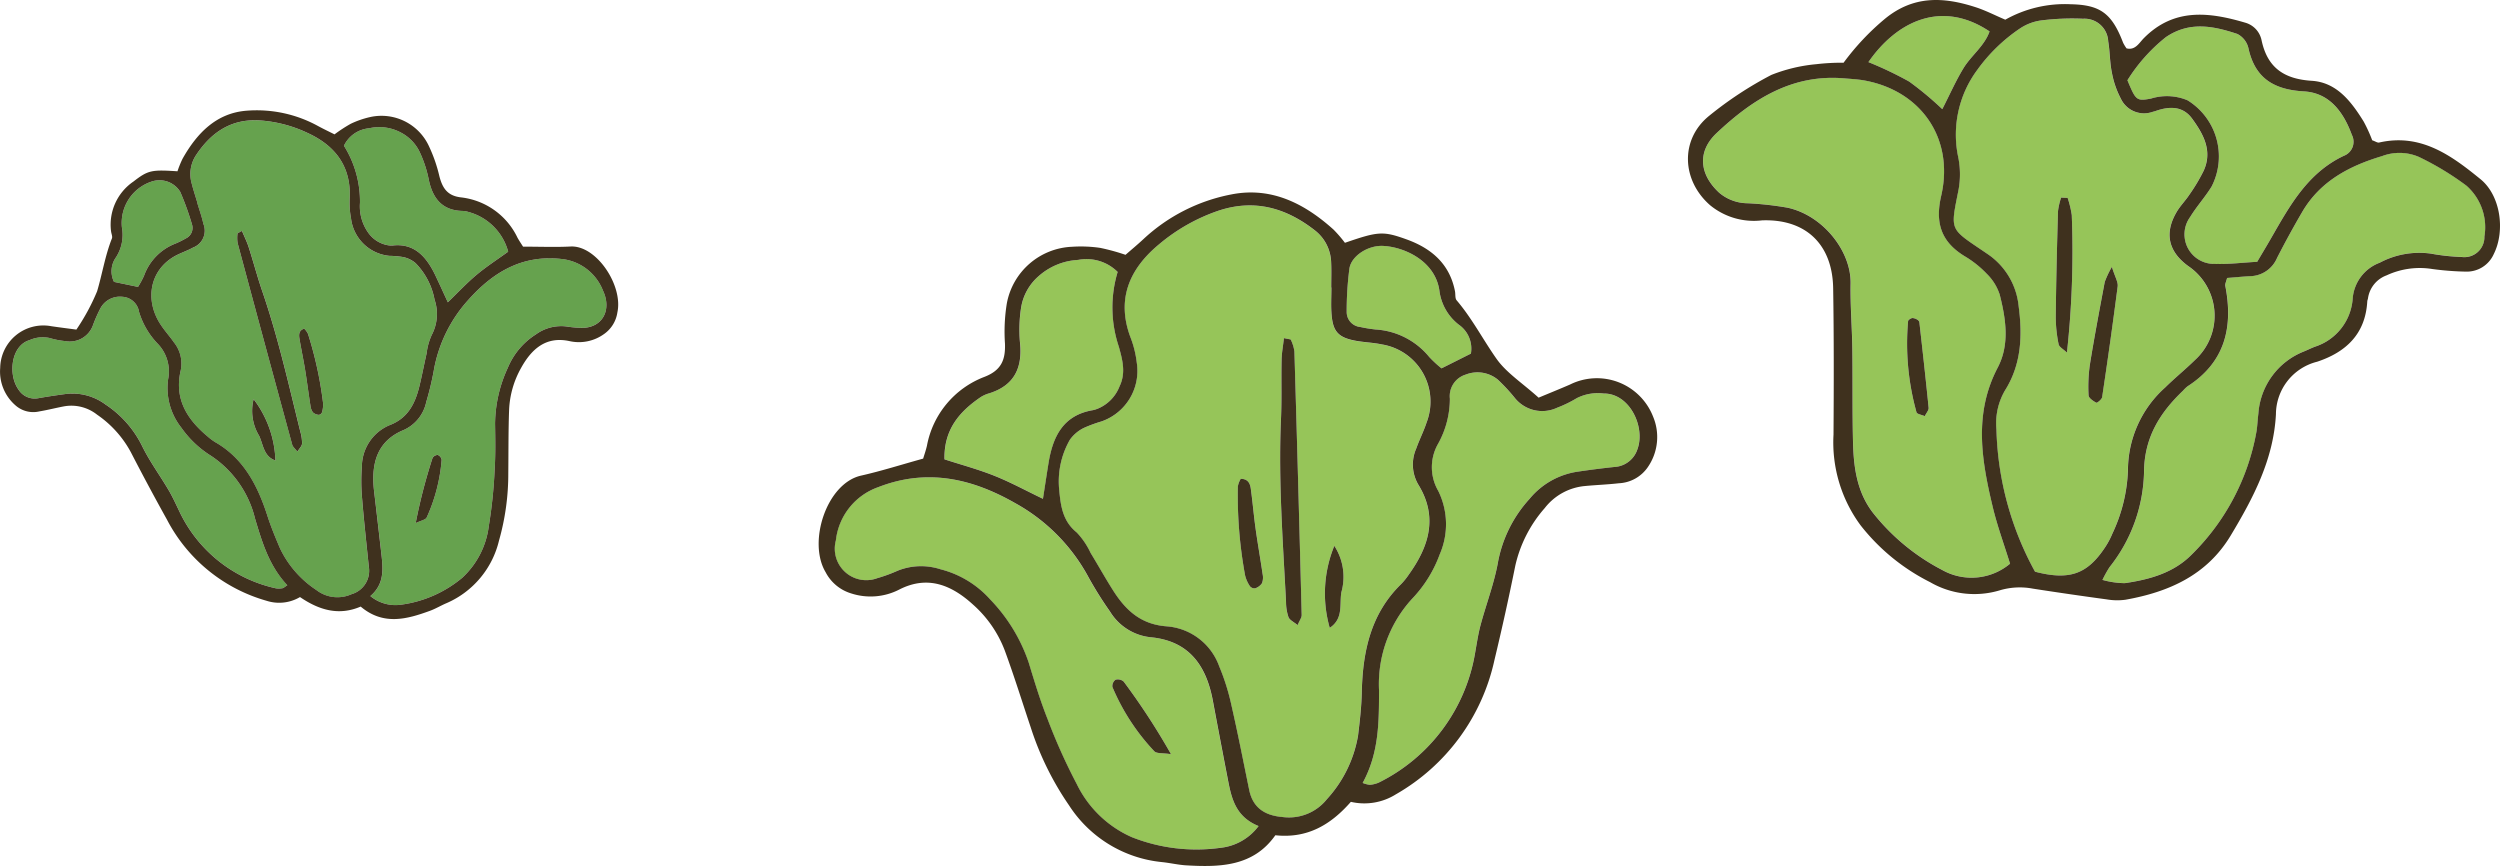
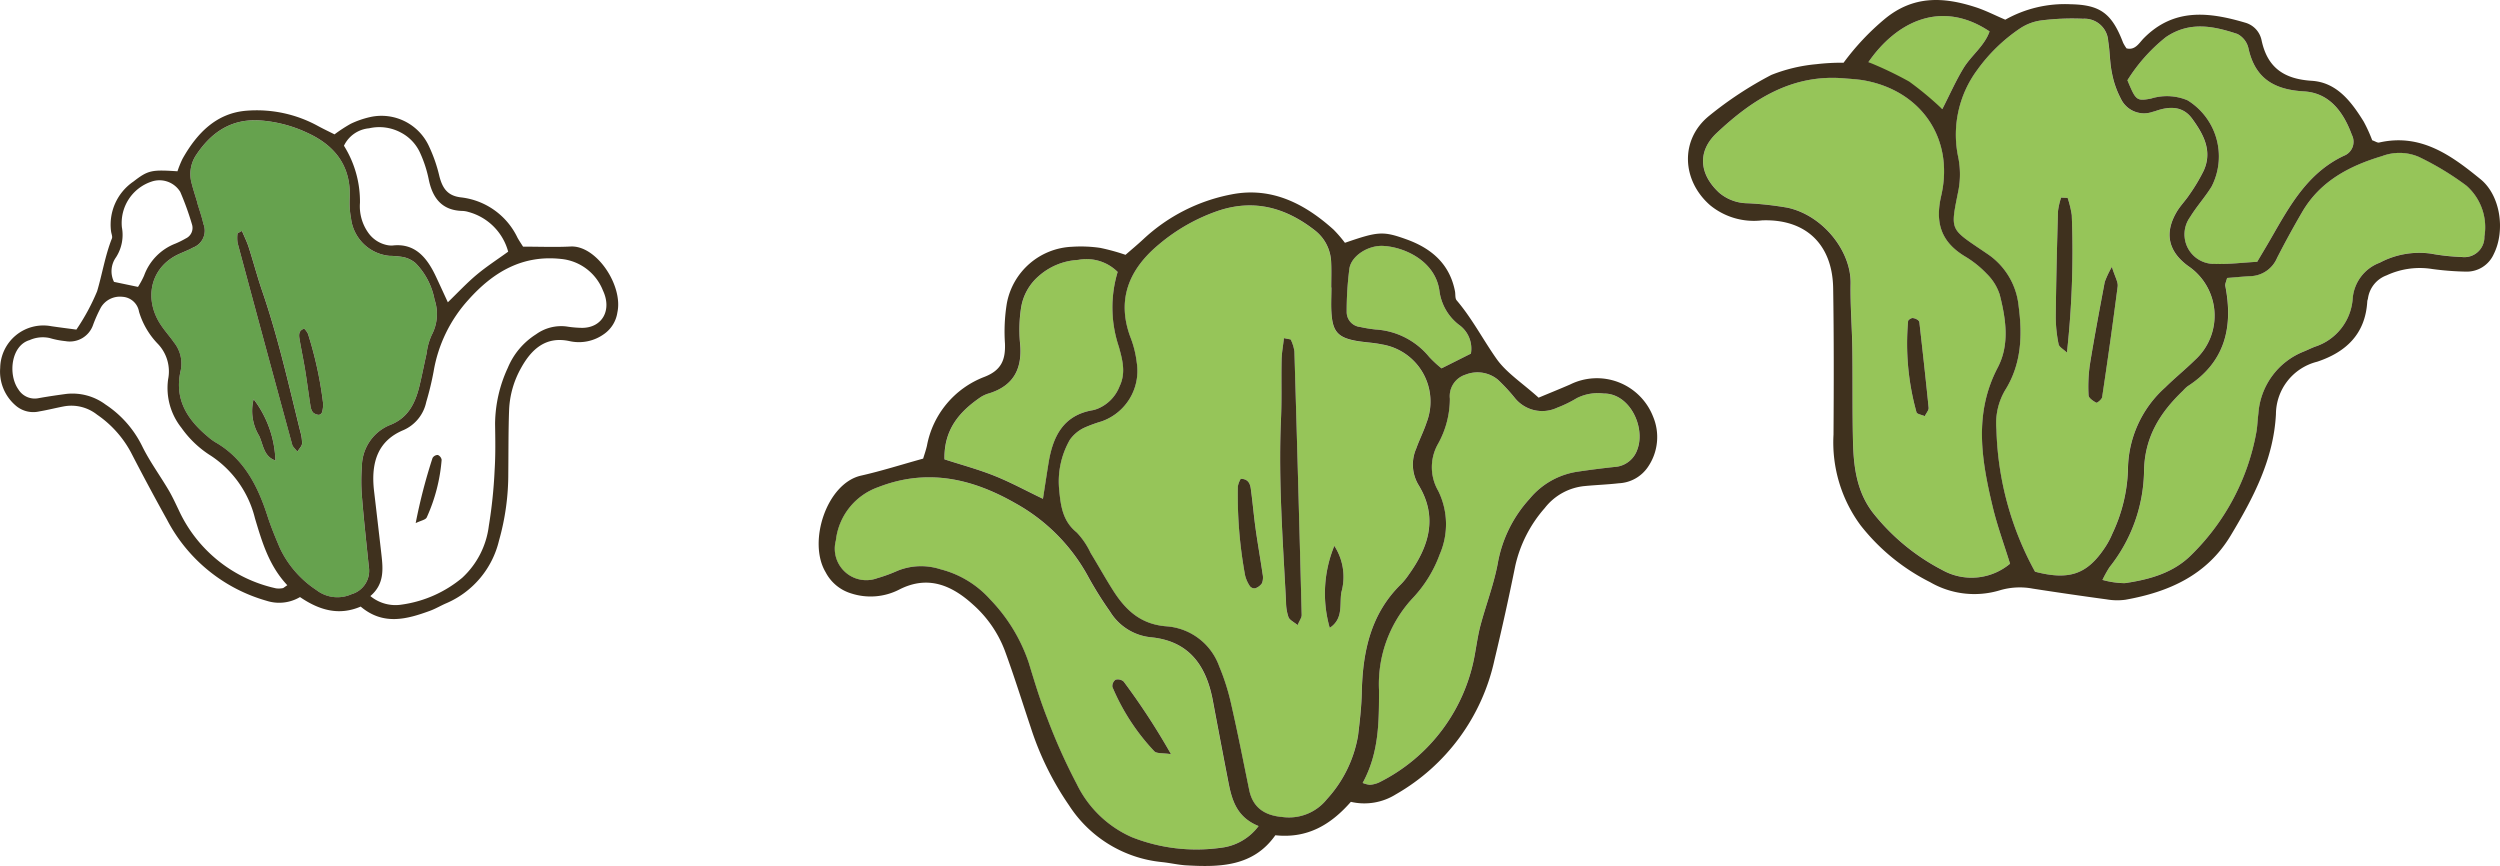
<svg xmlns="http://www.w3.org/2000/svg" width="256.122" height="88.718">
  <path d="M136.406 29.455c0 .957-.068 1.921.015 2.871.144 1.64.695 2.239 2.319 2.568.936.19 1.909.2 2.843.4a5.934 5.934 0 014.566 7.988c-.3.908-.743 1.766-1.06 2.668a4.069 4.069 0 00.2 3.688c2.044 3.3 1.12 6.311-.942 9.2a7.231 7.231 0 01-.8 1c-3.134 3.051-3.946 6.928-4.04 11.093-.033 1.484-.205 2.969-.385 4.444a12.832 12.832 0 01-3.192 6.509 4.97 4.97 0 01-4.542 1.825c-1.774-.149-3.034-.908-3.417-2.771-.6-2.915-1.169-5.836-1.833-8.736a22.834 22.834 0 00-1.241-3.938 6.212 6.212 0 00-5.306-4.085c-2.71-.179-4.273-1.652-5.573-3.7-.8-1.258-1.521-2.564-2.3-3.835a7.787 7.787 0 00-1.422-2.092c-1.412-1.139-1.632-2.675-1.781-4.274a8.578 8.578 0 011.088-5.225 3.8 3.8 0 011.425-1.206 13.842 13.842 0 011.792-.661 5.477 5.477 0 003.632-6.03 10.44 10.44 0 00-.6-2.476c-1.539-3.976-.169-7.122 2.882-9.646a18.9 18.9 0 016.082-3.441c3.695-1.232 6.923-.295 9.868 2a4.307 4.307 0 011.684 3.314c.038.849.007 1.7.007 2.553zm-4.865 5.186c-.092.8-.232 1.522-.248 2.251-.044 2.014.027 4.032-.061 6.043-.277 6.261.2 12.5.518 18.742a4.823 4.823 0 00.251 1.552c.126.309.551.5.934.814.2-.48.424-.763.416-1.039q-.345-13.5-.745-27.007a4.057 4.057 0 00-.37-1.193c-.019-.052-.184-.048-.695-.163zm-4.43 14.412a2.428 2.428 0 00-.292.775 45.38 45.38 0 00.742 9.115 3.427 3.427 0 00.5 1.118.6.6 0 00.533.21 1.328 1.328 0 00.7-.528 1.66 1.66 0 00.063-.92c-.226-1.556-.5-3.1-.72-4.662-.189-1.355-.3-2.721-.489-4.077-.076-.528-.27-1.025-1.037-1.03zm9.118 15.268c1.432-.941.979-2.439 1.194-3.656a5.835 5.835 0 00-.724-4.748 12.842 12.842 0 00-.47 8.404z" fill="#96c559" />
  <path d="M128.941 84.629a5.607 5.607 0 01-3.931 2.227 17.982 17.982 0 01-9.084-1.095 11.37 11.37 0 01-5.627-5.439 59.208 59.208 0 01-3-6.684c-.743-1.874-1.332-3.813-1.918-5.745a17.235 17.235 0 00-3.951-6.48 10.2 10.2 0 00-5.1-3.093 6.45 6.45 0 00-4.367.146 15.781 15.781 0 01-2.1.77 3.226 3.226 0 01-4.241-3.869 6.548 6.548 0 014.322-5.451c5-1.956 9.6-.906 14.034 1.622a18.905 18.905 0 017.521 7.588 37.457 37.457 0 002.2 3.512 5.544 5.544 0 004.156 2.646c3.711.35 5.656 2.611 6.383 6.472q.766 4.07 1.551 8.138c.381 1.901.797 3.783 3.152 4.735zm-8.974-7.365a70.378 70.378 0 00-4.85-7.443.9.9 0 00-.836-.184.808.808 0 00-.316.737 22 22 0 004.292 6.587c.258.267.887.173 1.71.303zM139.603 80.212c1.692-3.1 1.664-6.295 1.669-9.476a12.945 12.945 0 013.366-9.365 13.065 13.065 0 002.853-4.577 7.717 7.717 0 00-.152-6.5 4.825 4.825 0 010-4.853 9.535 9.535 0 001.191-4.594 2.307 2.307 0 011.62-2.467 3.285 3.285 0 013.3.52 18.559 18.559 0 011.734 1.87 3.6 3.6 0 004.343 1 12.222 12.222 0 002-.975 4.791 4.791 0 012.755-.479c2.7-.021 4.293 3.457 3.468 5.7a2.629 2.629 0 01-2.377 1.828c-1.269.133-2.536.3-3.8.488a7.86 7.86 0 00-4.88 2.781 13.2 13.2 0 00-3.228 6.471c-.391 2.182-1.2 4.285-1.783 6.436-.248.921-.386 1.872-.555 2.813a18.175 18.175 0 01-9.9 13.354 3.121 3.121 0 01-.91.223 3.353 3.353 0 01-.714-.198zM114.501 27.861a12.61 12.61 0 00.135 7.665c.359 1.32.74 2.653.071 4.047a4.054 4.054 0 01-2.128 2.244 3 3 0 01-.6.2c-3.052.508-4.106 2.7-4.547 5.4-.187 1.146-.36 2.294-.575 3.682-1.736-.833-3.307-1.691-4.958-2.351s-3.39-1.127-5.131-1.692c-.06-3.068 1.544-4.906 3.735-6.392a3.355 3.355 0 01.874-.381c2.563-.816 3.394-2.623 3.127-5.186a14.652 14.652 0 01.1-3.493 5.4 5.4 0 011.792-3.3 6.606 6.606 0 014.055-1.678 4.524 4.524 0 014.05 1.235zM150.69 36.227l-3.011 1.509a12.1 12.1 0 01-1.249-1.155 7.705 7.705 0 00-5.516-2.828 14.3 14.3 0 01-1.573-.257 1.535 1.535 0 01-1.377-1.526 33.769 33.769 0 01.278-4.45c.183-1.279 1.877-2.4 3.432-2.329 2.127.093 5.341 1.495 5.788 4.568a5.238 5.238 0 001.974 3.491 2.989 2.989 0 011.254 2.977z" fill="#96c559" />
  <path d="M157.629 40.741c1.094-.457 2.164-.888 3.221-1.347a6.179 6.179 0 018.5 3.272 5.412 5.412 0 01-.531 5.188 3.806 3.806 0 01-2.977 1.656c-1.162.134-2.336.173-3.5.286a5.877 5.877 0 00-4.083 2.254 13.382 13.382 0 00-3.019 5.909q-.98 4.852-2.137 9.667a21 21 0 01-10.1 13.753 6.078 6.078 0 01-4.609.768c-2.049 2.339-4.442 3.776-7.736 3.424-2.255 3.2-5.647 3.284-9.116 3.084-.848-.049-1.686-.255-2.533-.338a12.821 12.821 0 01-9.484-5.806 30.463 30.463 0 01-3.929-7.995c-.88-2.624-1.7-5.269-2.656-7.867a11.968 11.968 0 00-3.244-4.7c-2.192-2-4.638-3.041-7.554-1.557a6.424 6.424 0 01-4.947.4 4.371 4.371 0 01-2.612-2.172c-1.854-3.1.109-9.1 3.629-9.893 2.071-.467 4.1-1.116 6.364-1.742.095-.318.266-.8.384-1.3a9.393 9.393 0 015.873-7.067c1.754-.672 2.187-1.752 2.125-3.424a17.969 17.969 0 01.191-4.114 7.1 7.1 0 016.7-5.8 13.717 13.717 0 012.866.115 21.494 21.494 0 012.593.712c.589-.515 1.23-1.046 1.838-1.612a18.221 18.221 0 019.006-4.576c4.087-.808 7.487.922 10.463 3.6a13.135 13.135 0 011.171 1.357c3.393-1.171 3.894-1.222 6.3-.356 2.553.918 4.429 2.507 4.976 5.319.061.314-.007.724.171.931 1.584 1.857 2.7 4.028 4.091 6 1.013 1.429 2.615 2.45 4.305 3.971zm-21.223-11.286h-.023c0-.851.031-1.7-.007-2.553a4.309 4.309 0 00-1.684-3.314c-2.945-2.293-6.173-3.23-9.868-2a18.9 18.9 0 00-6.082 3.441c-3.051 2.525-4.421 5.671-2.882 9.646a10.433 10.433 0 01.6 2.476 5.477 5.477 0 01-3.632 6.03 13.819 13.819 0 00-1.792.661 3.8 3.8 0 00-1.425 1.206 8.575 8.575 0 00-1.088 5.225c.149 1.6.369 3.135 1.781 4.273a7.792 7.792 0 011.422 2.092c.777 1.271 1.5 2.577 2.3 3.835 1.3 2.05 2.863 3.523 5.573 3.7a6.211 6.211 0 015.305 4.085 22.85 22.85 0 011.242 3.938c.664 2.9 1.234 5.821 1.833 8.736.383 1.862 1.642 2.621 3.417 2.771a4.97 4.97 0 004.542-1.825 12.835 12.835 0 003.192-6.509c.18-1.475.352-2.96.384-4.444.094-4.165.906-8.042 4.04-11.093a7.223 7.223 0 00.8-1c2.062-2.885 2.986-5.894.942-9.2a4.068 4.068 0 01-.2-3.687c.317-.9.763-1.76 1.06-2.668a5.934 5.934 0 00-4.566-7.988c-.933-.2-1.907-.215-2.843-.405-1.625-.329-2.175-.928-2.319-2.568-.091-.94-.023-1.904-.023-2.861zm-7.465 55.174c-2.354-.952-2.771-2.834-3.139-4.736q-.787-4.067-1.551-8.138c-.726-3.861-2.671-6.122-6.383-6.472a5.544 5.544 0 01-4.156-2.646 37.475 37.475 0 01-2.2-3.512 18.908 18.908 0 00-7.521-7.588c-4.436-2.528-9.032-3.578-14.034-1.622a6.548 6.548 0 00-4.323 5.45 3.227 3.227 0 004.241 3.869 15.852 15.852 0 002.1-.77 6.447 6.447 0 014.367-.146 10.2 10.2 0 015.1 3.093 17.238 17.238 0 013.951 6.481c.586 1.932 1.175 3.871 1.918 5.745a59.208 59.208 0 003 6.684 11.367 11.367 0 005.627 5.439 17.982 17.982 0 009.085 1.1 5.61 5.61 0 003.917-2.231zm10.663-4.416a3.352 3.352 0 00.72.195 3.122 3.122 0 00.909-.223 18.174 18.174 0 009.9-13.354c.169-.94.307-1.892.555-2.813.579-2.151 1.392-4.254 1.782-6.436a13.2 13.2 0 013.229-6.471 7.857 7.857 0 014.88-2.781 91.097 91.097 0 013.8-.488 2.63 2.63 0 002.378-1.828c.825-2.242-.773-5.72-3.468-5.7a4.79 4.79 0 00-2.755.479 12.247 12.247 0 01-2 .975 3.6 3.6 0 01-4.343-1 18.585 18.585 0 00-1.734-1.87 3.286 3.286 0 00-3.3-.52 2.308 2.308 0 00-1.62 2.467 9.537 9.537 0 01-1.191 4.594 4.824 4.824 0 000 4.853 7.718 7.718 0 01.153 6.5 13.062 13.062 0 01-2.853 4.576 12.944 12.944 0 00-3.366 9.365c-.008 3.186.015 6.383-1.677 9.48zm-25.1-52.351a4.525 4.525 0 00-4.061-1.233 6.608 6.608 0 00-4.055 1.679 5.4 5.4 0 00-1.792 3.3 14.667 14.667 0 00-.1 3.493c.267 2.563-.564 4.369-3.127 5.186a3.354 3.354 0 00-.874.381c-2.191 1.486-3.8 3.324-3.735 6.392 1.741.565 3.475 1.029 5.131 1.692s3.223 1.518 4.958 2.351c.216-1.388.388-2.536.575-3.682.441-2.7 1.5-4.89 4.547-5.4a3 3 0 00.6-.2 4.054 4.054 0 002.128-2.244c.669-1.394.288-2.727-.071-4.047a12.609 12.609 0 01-.127-7.668zm36.188 8.366a2.989 2.989 0 00-1.254-2.977 5.237 5.237 0 01-1.974-3.491c-.447-3.073-3.661-4.474-5.788-4.567-1.555-.068-3.249 1.051-3.432 2.329a33.786 33.786 0 00-.278 4.449 1.536 1.536 0 001.377 1.527 14.324 14.324 0 001.573.257 7.7 7.7 0 015.516 2.828 12.127 12.127 0 001.249 1.155z" fill="#3f311e" />
  <path d="M131.54 34.641c.512.115.677.111.7.161a4.076 4.076 0 01.37 1.193q.4 13.5.745 27.007c.007.276-.217.559-.416 1.039-.384-.319-.808-.506-.934-.814a4.812 4.812 0 01-.251-1.552c-.322-6.242-.795-12.481-.518-18.742.089-2.011.017-4.028.061-6.042.012-.728.152-1.453.243-2.25zM127.111 49.054c.767.005.962.5 1.034 1.031.186 1.356.3 2.722.489 4.077.217 1.557.494 3.106.72 4.662a1.657 1.657 0 01-.063.92 1.329 1.329 0 01-.7.528.6.6 0 01-.533-.211 3.415 3.415 0 01-.5-1.118 45.354 45.354 0 01-.742-9.115 2.426 2.426 0 01.295-.774zM136.229 64.321a12.842 12.842 0 01.471-8.4 5.836 5.836 0 01.724 4.748c-.215 1.214.237 2.712-1.195 3.652zM119.967 77.264c-.823-.131-1.452-.036-1.711-.3a22.005 22.005 0 01-4.291-6.587.808.808 0 01.316-.737.9.9 0 01.836.184 70.391 70.391 0 014.85 7.44z" fill="#3f311e" />
  <g>
    <path d="M208.483 58.569a31.906 31.906 0 01-3.96-14.591 6.662 6.662 0 01.884-3.99c1.693-2.686 1.792-5.627 1.388-8.643a7.3 7.3 0 00-3.176-5.316c-3.964-2.706-3.841-2.213-2.97-6.624a8.86 8.86 0 00-.079-3.486 11.132 11.132 0 011.991-8.756 17.21 17.21 0 014.331-4.214 5.175 5.175 0 012.359-.87 25.282 25.282 0 014.141-.156 2.432 2.432 0 012.585 2.324c.181 1.046.156 2.131.371 3.169a9.294 9.294 0 00.918 2.685 2.625 2.625 0 003.246 1.366c.1-.029.207-.052.307-.087 1.413-.5 2.8-.543 3.759.783 1.146 1.576 2.1 3.289 1.182 5.326a18.371 18.371 0 01-1.465 2.457c-.408.621-.951 1.159-1.323 1.8-1.258 2.163-.832 4.03 1.2 5.514a6.135 6.135 0 01.7 9.621c-.987.97-2.07 1.842-3.054 2.815a11.4 11.4 0 00-3.819 8.491 16.513 16.513 0 01-1.59 6.473 8.2 8.2 0 01-.747 1.407c-1.822 2.77-3.664 3.417-7.179 2.502zm7.877-31.228a10.143 10.143 0 00-.734 1.535c-.527 2.816-1.066 5.631-1.521 8.46a15.824 15.824 0 00-.136 3.164c.01.274.471.582.79.753.084.044.569-.343.6-.572a535.1 535.1 0 001.591-11.344c.058-.443-.261-.933-.59-1.996zm-4.531-7.063l-.671-.038a7.3 7.3 0 00-.319 1.4c-.1 3.594-.191 7.19-.23 10.786a14.091 14.091 0 00.292 2.829c.057.3.5.521.854.868a95.1 95.1 0 00.495-14.093 10.791 10.791 0 00-.421-1.752z" fill="#96c559" />
    <path d="M205.927 57.752a6.143 6.143 0 01-6.948.638 21.871 21.871 0 01-7.084-5.848c-1.651-2.131-1.986-4.665-2.05-7.237-.078-3.189-.026-6.38-.07-9.57-.032-2.232-.219-4.464-.179-6.694.061-3.342-2.847-6.982-6.451-7.764a32.791 32.791 0 00-4.1-.457 4.553 4.553 0 01-2.913-1.08c-2.036-1.882-2.269-4.224-.255-6.116 3.648-3.428 7.711-6.055 13.058-5.6.633.054 1.272.082 1.9.186 5.929.992 9.405 5.934 8.045 11.84-.647 2.813.013 4.747 2.436 6.214a10.468 10.468 0 012.225 1.774 5.28 5.28 0 011.331 2.129c.629 2.494 1.037 5.117-.2 7.484-2.477 4.725-1.66 9.49-.513 14.282.457 1.942 1.153 3.827 1.768 5.819zm-8.736-15.119c.159-.328.419-.606.394-.855-.288-2.923-.619-5.84-.947-8.759a.374.374 0 00-.174-.243 1.062 1.062 0 00-.544-.195c-.163.02-.431.2-.44.323a26.189 26.189 0 00.865 9.338c.055.183.512.245.846.391zM215.394 59.41a12.325 12.325 0 01.731-1.313 16.186 16.186 0 003.534-9.738c.025-3.535 1.613-6.071 4-8.347a3.474 3.474 0 01.458-.442c3.847-2.478 4.7-6.072 3.867-10.3-.036-.182.087-.4.185-.8.749-.059 1.564-.142 2.381-.183a3.068 3.068 0 002.738-1.87 88.87 88.87 0 012.6-4.749c1.846-3.137 4.836-4.685 8.171-5.687a5.014 5.014 0 013.754.085 29.183 29.183 0 014.876 2.95 5.666 5.666 0 011.841 5.206 2.056 2.056 0 01-2.307 2.1 21.606 21.606 0 01-3.165-.344 8.627 8.627 0 00-5.25.93 4.271 4.271 0 00-2.766 3.6 5.592 5.592 0 01-3.861 5c-.4.154-.779.342-1.17.505a7.388 7.388 0 00-4.637 6.36c-.082.632-.1 1.276-.207 1.9a23.434 23.434 0 01-6.581 12.493c-1.864 1.915-4.35 2.6-6.9 2.972a8.833 8.833 0 01-2.292-.328z" fill="#96c559" />
-     <path d="M231.246 26.823c-1.577.086-2.957.266-4.327.214a3.024 3.024 0 01-2.546-4.8c.665-1.083 1.538-2.04 2.2-3.124a6.753 6.753 0 00-2.469-8.836 5.467 5.467 0 00-3.734-.178c-1.5.286-1.562.18-2.421-1.874a17.4 17.4 0 013.937-4.417c2.435-1.656 4.872-1.141 7.323-.33a2.195 2.195 0 011.132 1.438c.68 3.109 2.621 4.268 5.7 4.448 2.6.154 4.045 2.125 4.9 4.451a1.538 1.538 0 01-.82 2.147c-3.722 1.757-5.554 5.139-7.468 8.465-.466.816-.951 1.621-1.407 2.396zM191.415 6.364c2.876-4.16 7.484-6.442 12.414-3.144-.53 1.51-1.894 2.473-2.694 3.8-.763 1.267-1.368 2.631-2.151 4.164a33.146 33.146 0 00-3.391-2.826 36.875 36.875 0 00-4.178-1.994z" fill="#96c559" />
+     <path d="M231.246 26.823c-1.577.086-2.957.266-4.327.214a3.024 3.024 0 01-2.546-4.8c.665-1.083 1.538-2.04 2.2-3.124a6.753 6.753 0 00-2.469-8.836 5.467 5.467 0 00-3.734-.178c-1.5.286-1.562.18-2.421-1.874a17.4 17.4 0 013.937-4.417c2.435-1.656 4.872-1.141 7.323-.33a2.195 2.195 0 011.132 1.438c.68 3.109 2.621 4.268 5.7 4.448 2.6.154 4.045 2.125 4.9 4.451a1.538 1.538 0 01-.82 2.147c-3.722 1.757-5.554 5.139-7.468 8.465-.466.816-.951 1.621-1.407 2.396zM191.415 6.364c2.876-4.16 7.484-6.442 12.414-3.144-.53 1.51-1.894 2.473-2.694 3.8-.763 1.267-1.368 2.631-2.151 4.164z" fill="#96c559" />
    <path d="M188.874 6.425a25.509 25.509 0 014.218-4.484c2.951-2.434 6.039-2.262 9.317-1.2 1.006.326 1.958.82 3.031 1.277a12.419 12.419 0 016.687-1.583c3.03.059 4.229.92 5.384 3.946a4.03 4.03 0 00.35.574c.893.225 1.288-.552 1.759-1.031 3.083-3.13 6.688-2.7 10.405-1.6a2.361 2.361 0 011.67 1.8c.6 2.818 2.307 3.974 5.141 4.154 2.571.163 4.054 2.136 5.315 4.168a15.284 15.284 0 01.878 1.924c.324.112.541.273.712.233 4.268-.976 7.407 1.328 10.386 3.757 2.071 1.69 2.548 5.306 1.349 7.684a3.023 3.023 0 01-2.812 1.784 29.655 29.655 0 01-3.49-.269 8.051 8.051 0 00-4.666.649 2.949 2.949 0 00-1.91 2.353c-.013.1-.067.206-.073.31-.187 3.33-2.162 5.2-5.138 6.188a5.571 5.571 0 00-4.22 5.374c-.241 4.631-2.319 8.576-4.634 12.429-2.446 4.071-6.347 5.789-10.788 6.581a6.29 6.29 0 01-1.909-.036q-3.788-.514-7.564-1.1a7.18 7.18 0 00-3.451.187 9.032 9.032 0 01-7.087-.854 21 21 0 01-7.114-5.815 14.3 14.3 0 01-2.779-9.3c.033-5 .044-10-.036-15-.071-4.477-2.792-7.111-7.282-6.949a7.07 7.07 0 01-5.324-1.55c-2.912-2.544-3.1-6.716-.112-9.15a37.692 37.692 0 016.384-4.2 16.461 16.461 0 014.609-1.1 22.489 22.489 0 012.794-.151zm19.61 52.144c3.514.916 5.356.268 7.186-2.506a8.2 8.2 0 00.747-1.407 16.511 16.511 0 001.59-6.473 11.4 11.4 0 013.819-8.491c.984-.973 2.067-1.845 3.054-2.815a6.136 6.136 0 00-.7-9.621c-2.032-1.483-2.458-3.351-1.2-5.513.371-.64.914-1.178 1.323-1.8a18.369 18.369 0 001.465-2.457c.922-2.037-.036-3.75-1.182-5.326-.963-1.326-2.347-1.281-3.759-.783-.1.036-.205.058-.307.087a2.624 2.624 0 01-3.246-1.366 9.286 9.286 0 01-.918-2.685c-.215-1.037-.19-2.123-.371-3.169A2.433 2.433 0 00213.4 1.92a25.254 25.254 0 00-4.14.156 5.173 5.173 0 00-2.359.87 17.209 17.209 0 00-4.331 4.214 11.131 11.131 0 00-1.991 8.756 8.858 8.858 0 01.079 3.486c-.87 4.411-.994 3.918 2.97 6.625a7.3 7.3 0 013.176 5.316c.4 3.016.3 5.957-1.388 8.643a6.663 6.663 0 00-.884 3.99 31.9 31.9 0 003.952 14.589zm-2.556-.816c-.616-1.991-1.311-3.876-1.775-5.817-1.147-4.791-1.964-9.557.513-14.282 1.241-2.367.833-4.99.2-7.483a5.28 5.28 0 00-1.331-2.129 10.479 10.479 0 00-2.225-1.774c-2.424-1.467-3.084-3.4-2.436-6.214 1.361-5.906-2.115-10.848-8.045-11.84-.626-.1-1.265-.132-1.9-.186-5.346-.458-9.409 2.169-13.058 5.6-2.014 1.893-1.781 4.234.255 6.116a4.553 4.553 0 002.913 1.08 32.784 32.784 0 014.1.457c3.6.781 6.513 4.422 6.451 7.764-.04 2.229.147 4.462.179 6.694.044 3.19-.008 6.381.07 9.57.064 2.572.4 5.106 2.05 7.237a21.88 21.88 0 007.084 5.848 6.143 6.143 0 006.955-.642zm9.466 1.658a8.821 8.821 0 002.286.333c2.552-.372 5.038-1.057 6.9-2.971a23.434 23.434 0 006.581-12.493c.11-.627.125-1.27.207-1.9a7.388 7.388 0 014.637-6.36c.392-.163.775-.352 1.171-.505a5.592 5.592 0 003.861-5 4.27 4.27 0 012.766-3.6 8.627 8.627 0 015.25-.93 21.589 21.589 0 003.165.345 2.056 2.056 0 002.307-2.1 5.665 5.665 0 00-1.841-5.206 29.192 29.192 0 00-4.876-2.95 5.013 5.013 0 00-3.754-.085c-3.336 1-6.325 2.55-8.172 5.687a95.663 95.663 0 00-2.6 4.749 3.067 3.067 0 01-2.738 1.87c-.817.041-1.632.125-2.381.183-.1.4-.22.615-.185.8.828 4.233-.02 7.827-3.867 10.3a3.443 3.443 0 00-.458.442c-2.387 2.276-3.975 4.812-4 8.347a16.188 16.188 0 01-3.534 9.738 12.231 12.231 0 00-.725 1.305zm15.852-32.588c.456-.774.941-1.579 1.41-2.395 1.915-3.327 3.746-6.709 7.468-8.465a1.538 1.538 0 00.82-2.148c-.85-2.326-2.291-4.3-4.9-4.451-3.084-.18-5.024-1.339-5.7-4.449a2.194 2.194 0 00-1.132-1.438c-2.451-.812-4.888-1.326-7.323.329a17.4 17.4 0 00-3.937 4.417c.859 2.054.92 2.16 2.421 1.874a5.468 5.468 0 013.734.178 6.754 6.754 0 012.469 8.836c-.665 1.083-1.538 2.04-2.2 3.123a3.024 3.024 0 002.546 4.8c1.368.055 2.747-.126 4.324-.212zM191.415 6.364a36.9 36.9 0 014.179 1.994 33.111 33.111 0 013.391 2.826c.783-1.533 1.388-2.9 2.151-4.164.8-1.328 2.163-2.29 2.693-3.8-4.93-3.298-9.538-1.016-12.414 3.145z" fill="#3f311e" />
    <path d="M216.36 27.341c.329 1.063.649 1.553.592 2a535.086 535.086 0 01-1.59 11.344c-.034.229-.519.616-.6.572-.319-.171-.78-.479-.79-.753a15.823 15.823 0 01.136-3.164c.456-2.829.994-5.644 1.521-8.46a10.194 10.194 0 01.731-1.539zM211.829 20.277a10.792 10.792 0 01.421 1.753 95.071 95.071 0 01-.495 14.094c-.356-.347-.8-.57-.854-.868a14.1 14.1 0 01-.292-2.829c.039-3.6.128-7.191.23-10.785a7.3 7.3 0 01.319-1.4zM197.191 42.634c-.332-.146-.791-.208-.845-.391a26.188 26.188 0 01-.865-9.338c.009-.124.276-.3.44-.323a1.062 1.062 0 01.543.194.375.375 0 01.174.244c.328 2.918.658 5.836.947 8.758.025.249-.235.527-.394.856z" fill="#3f311e" />
  </g>
  <g>
    <path d="M20.208 20.734c-.193-.646-.408-1.287-.573-1.94a3.51 3.51 0 01.433-2.87c1.552-2.359 3.61-3.748 6.489-3.588a13.643 13.643 0 015.057 1.336c2.718 1.277 4.394 3.378 4.212 6.72a8.753 8.753 0 00.139 2.005 4.38 4.38 0 003.92 3.816 9.764 9.764 0 011.41.125 2.856 2.856 0 011.275.617 7.244 7.244 0 011.948 3.739 4.589 4.589 0 01-.284 3.618 6.233 6.233 0 00-.526 1.886c-.259 1.129-.471 2.272-.747 3.394-.45 1.83-1.216 3.276-3.08 3.981a4.629 4.629 0 00-2.807 4.216 19.241 19.241 0 00.019 3.251c.19 2.341.452 4.678.691 7.018a2.5 2.5 0 01-1.775 2.821 3.518 3.518 0 01-3.608-.433 10.5 10.5 0 01-3.72-4.272c-.461-1.082-.918-2.174-1.278-3.294-1.01-3.142-2.459-5.917-5.354-7.575a5.6 5.6 0 01-.788-.589c-2.1-1.758-3.435-3.848-2.746-6.784a3.452 3.452 0 00-.692-2.842c-.427-.619-.935-1.177-1.351-1.8-1.705-2.575-1.1-5.6 1.4-7.024.612-.347 1.293-.562 1.909-.9a1.847 1.847 0 001.049-2.438c-.157-.739-.424-1.456-.64-2.183zm4.129 3.19a3.353 3.353 0 00.01.984q2.776 10.336 5.6 20.663c.058.212.279.378.528.7.2-.323.454-.553.473-.815a4.079 4.079 0 00-.175-1.231c-1.188-4.808-2.269-9.643-3.882-14.339-.519-1.509-.926-3.056-1.413-4.576-.176-.55-.439-1.071-.684-1.657-.339.197-.455.229-.457.271zm6.339 10.745c.177 1.068.407 2.13.581 3.2.2 1.228.356 2.461.549 3.69a1.422 1.422 0 00.253.686.989.989 0 00.61.255.419.419 0 00.327-.272 2.8 2.8 0 00.1-.954 38.749 38.749 0 00-1.543-7.076 2.031 2.031 0 00-.38-.527c-.542.163-.565.581-.497.998zm-4.695 6.224a4.938 4.938 0 00.567 3.757c.426.879.449 2.112 1.668 2.526a10.925 10.925 0 00-2.23-6.283z" fill="#66a24e" />
-     <path d="M39.079 56.809q-.368-3.253-.754-6.5c-.363-3.083.493-5.209 3.023-6.253a4.052 4.052 0 002.324-2.881 30.544 30.544 0 00.755-3.13 14.489 14.489 0 013.57-7.341c2.547-2.849 5.542-4.612 9.5-4.176a5.131 5.131 0 014.275 3.231c.944 2-.064 3.8-2.107 3.828a11.115 11.115 0 01-1.648-.145 4.4 4.4 0 00-3.1.806 7.408 7.408 0 00-2.885 3.418 13.894 13.894 0 00-1.311 5.751c.026 1.59.051 3.186-.047 4.765a49.079 49.079 0 01-.594 5.7 8.669 8.669 0 01-2.725 5.311 12.3 12.3 0 01-6.141 2.738 4.044 4.044 0 01-3.269-.866c1.439-1.217 1.305-2.734 1.134-4.256zM43.721 53a17.614 17.614 0 001.525-5.9.666.666 0 00-.389-.494.626.626 0 00-.546.315 56.344 56.344 0 00-1.725 6.67c.549-.274 1.013-.335 1.135-.591zM29.444 59.951c-1.892-2-2.6-4.43-3.32-6.845a10.754 10.754 0 00-4.49-6.4 10.519 10.519 0 01-3.043-2.877 6.554 6.554 0 01-1.366-4.969 4.089 4.089 0 00-1.1-3.684 8.044 8.044 0 01-1.879-3.239 1.831 1.831 0 00-1.7-1.533 2.269 2.269 0 00-2.205 1.088 14.3 14.3 0 00-.8 1.783 2.52 2.52 0 01-2.828 1.672 8.647 8.647 0 01-1.629-.32 3.3 3.3 0 00-2.047.214c-1.9.551-2.235 3.526-1.147 5.055a1.963 1.963 0 002.087.89c.923-.166 1.851-.3 2.781-.427a5.683 5.683 0 014.063 1.087 10.791 10.791 0 013.736 4.236c.769 1.574 1.818 3 2.712 4.513.383.647.7 1.34 1.027 2.019a14.343 14.343 0 009.99 8.061 2.152 2.152 0 00.69-.021c.072-.01.129-.08.468-.303zM35.236 14.932a10.747 10.747 0 011.642 5.847 4.682 4.682 0 00.867 3.088 3.121 3.121 0 002.005 1.257 2.1 2.1 0 00.47.025c2.262-.255 3.5 1.185 4.422 3.144.392.832.773 1.667 1.239 2.675 1.032-1 1.943-1.978 2.955-2.825s2.129-1.568 3.225-2.362a5.769 5.769 0 00-4.075-4.069 2.4 2.4 0 00-.7-.107c-1.987-.082-2.981-1.279-3.374-3.281a12.566 12.566 0 00-.859-2.632 4.386 4.386 0 00-2.007-2.126 4.666 4.666 0 00-3.233-.423 3.161 3.161 0 00-2.577 1.789zM11.679 28.878l2.46.514a9.179 9.179 0 00.616-1.138 5.531 5.531 0 013.239-3.306 9.8 9.8 0 001.048-.524 1.188 1.188 0 00.623-1.448 28.9 28.9 0 00-1.2-3.321 2.5 2.5 0 00-2.943-1.049 4.465 4.465 0 00-3.035 4.683 4.238 4.238 0 01-.6 3.066 2.451 2.451 0 00-.208 2.523z" fill="#66a24e" />
    <path d="M9.949 29.841c.532-1.789.824-3.671 1.518-5.414.077-.195-.063-.492-.091-.743A5.343 5.343 0 0113.67 18.6c1.5-1.163 1.861-1.228 4.512-1.052a10.355 10.355 0 01.516-1.276c1.488-2.656 3.486-4.684 6.544-4.929a13.053 13.053 0 017.371 1.585c.556.3 1.127.571 1.658.838a14.786 14.786 0 011.663-1.085 9.319 9.319 0 011.99-.689 5.353 5.353 0 016.028 3 15.269 15.269 0 011.067 3.083c.335 1.282.885 2.012 2.271 2.154a7.324 7.324 0 015.731 4.133c.2.353.427.685.565.907 1.733 0 3.308.067 4.871-.014 2.654-.137 5.394 4.006 4.793 6.751a3.278 3.278 0 01-1.345 2.2 4.4 4.4 0 01-3.568.739c-2.387-.515-3.873.788-4.961 2.767a9.526 9.526 0 00-1.217 4.246c-.082 2.172-.061 4.354-.085 6.531a25.006 25.006 0 01-.952 6.894 9.341 9.341 0 01-5.355 6.4c-.577.242-1.12.574-1.705.789-2.4.879-4.8 1.525-7.111-.429-2.236.959-4.245.37-6.216-.975a4.187 4.187 0 01-3.416.384 16.606 16.606 0 01-10.216-8.323q-1.9-3.414-3.693-6.892a10.941 10.941 0 00-3.462-3.853 4.245 4.245 0 00-3.382-.855c-.845.159-1.679.376-2.528.518a2.748 2.748 0 01-2.468-.632 4.576 4.576 0 01-1.55-3.827 4.42 4.42 0 015.234-4.269c.848.127 1.7.231 2.571.348a21.908 21.908 0 002.124-3.926zm10.883-6.918a1.847 1.847 0 01-1.049 2.438c-.615.341-1.3.556-1.908.9-2.5 1.426-3.107 4.449-1.4 7.024.416.627.924 1.185 1.351 1.8a3.455 3.455 0 01.692 2.842c-.689 2.936.642 5.027 2.746 6.784a5.6 5.6 0 00.788.589c2.9 1.659 4.345 4.433 5.354 7.576.361 1.12.817 2.212 1.278 3.294a10.508 10.508 0 003.72 4.272 3.518 3.518 0 003.607.433 2.5 2.5 0 001.775-2.821c-.239-2.339-.5-4.677-.691-7.018a19.212 19.212 0 01-.019-3.25 4.629 4.629 0 012.806-4.216c1.864-.7 2.63-2.151 3.08-3.981.276-1.122.488-2.265.747-3.394a6.233 6.233 0 01.526-1.886 4.589 4.589 0 00.284-3.618 7.242 7.242 0 00-1.949-3.739 2.849 2.849 0 00-1.275-.617 9.761 9.761 0 00-1.41-.125 4.379 4.379 0 01-3.92-3.816 8.748 8.748 0 01-.14-2.005c.181-3.343-1.494-5.443-4.212-6.72a13.651 13.651 0 00-5.057-1.336c-2.878-.16-4.936 1.229-6.488 3.588a3.507 3.507 0 00-.432 2.87c.165.653.38 1.294.573 1.94h-.016c.215.734.481 1.451.639 2.19zm20.381 39.009a12.3 12.3 0 006.141-2.738 8.669 8.669 0 002.725-5.311 49.081 49.081 0 00.594-5.7c.1-1.579.073-3.175.047-4.765a13.9 13.9 0 011.311-5.75 7.407 7.407 0 012.885-3.418 4.4 4.4 0 013.1-.806 11.115 11.115 0 001.648.145c2.043-.024 3.051-1.825 2.106-3.828a5.131 5.131 0 00-4.275-3.231c-3.961-.436-6.956 1.327-9.5 4.176a14.489 14.489 0 00-3.57 7.341 30.471 30.471 0 01-.755 3.13 4.051 4.051 0 01-2.324 2.881c-2.53 1.044-3.386 3.17-3.023 6.253q.383 3.252.754 6.5c.172 1.522.3 3.038-1.135 4.255a4.044 4.044 0 003.271.865zm-15.09-8.825a10.752 10.752 0 00-4.49-6.4 10.521 10.521 0 01-3.044-2.876 6.555 6.555 0 01-1.366-4.969 4.088 4.088 0 00-1.1-3.684 8.042 8.042 0 01-1.879-3.239 1.832 1.832 0 00-1.7-1.533 2.269 2.269 0 00-2.205 1.088 14.286 14.286 0 00-.8 1.783 2.52 2.52 0 01-2.828 1.672 8.655 8.655 0 01-1.63-.32 3.3 3.3 0 00-2.047.214c-1.9.551-2.235 3.526-1.148 5.055a1.963 1.963 0 002.087.89c.923-.166 1.851-.3 2.781-.427a5.683 5.683 0 014.063 1.087 10.792 10.792 0 013.736 4.236c.769 1.574 1.818 3 2.712 4.512.383.648.7 1.34 1.027 2.019a14.343 14.343 0 009.99 8.061 2.154 2.154 0 00.69-.021c.066-.006.124-.077.463-.3-1.883-2.002-2.588-4.435-3.312-6.849zm10.755-32.326a4.682 4.682 0 00.867 3.088 3.121 3.121 0 002.005 1.257 2.085 2.085 0 00.47.025c2.262-.255 3.5 1.186 4.422 3.144.392.831.773 1.667 1.239 2.675 1.032-1 1.943-1.978 2.955-2.825s2.129-1.568 3.226-2.362a5.77 5.77 0 00-4.076-4.069 2.4 2.4 0 00-.7-.107c-1.988-.082-2.981-1.279-3.374-3.281a12.552 12.552 0 00-.859-2.632 4.387 4.387 0 00-2.007-2.126 4.667 4.667 0 00-3.233-.424 3.162 3.162 0 00-2.576 1.788 10.749 10.749 0 011.641 5.847zm-22.739 8.612a9.21 9.21 0 00.616-1.139 5.531 5.531 0 013.239-3.306 9.823 9.823 0 001.048-.524 1.188 1.188 0 00.623-1.448 28.948 28.948 0 00-1.2-3.321 2.5 2.5 0 00-2.942-1.049 4.465 4.465 0 00-3.035 4.683 4.238 4.238 0 01-.6 3.066 2.452 2.452 0 00-.208 2.523z" fill="#3f311e" />
    <path d="M24.788 23.655c-.334.195-.45.226-.452.268a3.342 3.342 0 00.01.984q2.776 10.336 5.595 20.663c.058.211.279.378.528.7.2-.322.454-.553.473-.814a4.082 4.082 0 00-.175-1.231c-1.188-4.808-2.269-9.643-3.882-14.339-.519-1.509-.925-3.056-1.413-4.575-.176-.548-.439-1.07-.684-1.656zM31.17 33.669c-.539.165-.563.583-.495 1 .177 1.069.407 2.13.581 3.2.2 1.228.356 2.461.549 3.691a1.421 1.421 0 00.253.686.99.99 0 00.61.255.42.42 0 00.327-.272 2.805 2.805 0 00.1-.954 38.741 38.741 0 00-1.543-7.077 2.035 2.035 0 00-.382-.529zM28.216 47.176a10.925 10.925 0 00-2.234-6.282 4.936 4.936 0 00.567 3.757c.425.878.448 2.111 1.667 2.525zM42.586 53.594c.549-.272 1.013-.333 1.135-.589a17.615 17.615 0 001.525-5.9.665.665 0 00-.389-.494.625.625 0 00-.546.315 56.388 56.388 0 00-1.725 6.668z" fill="#3f311e" />
  </g>
</svg>